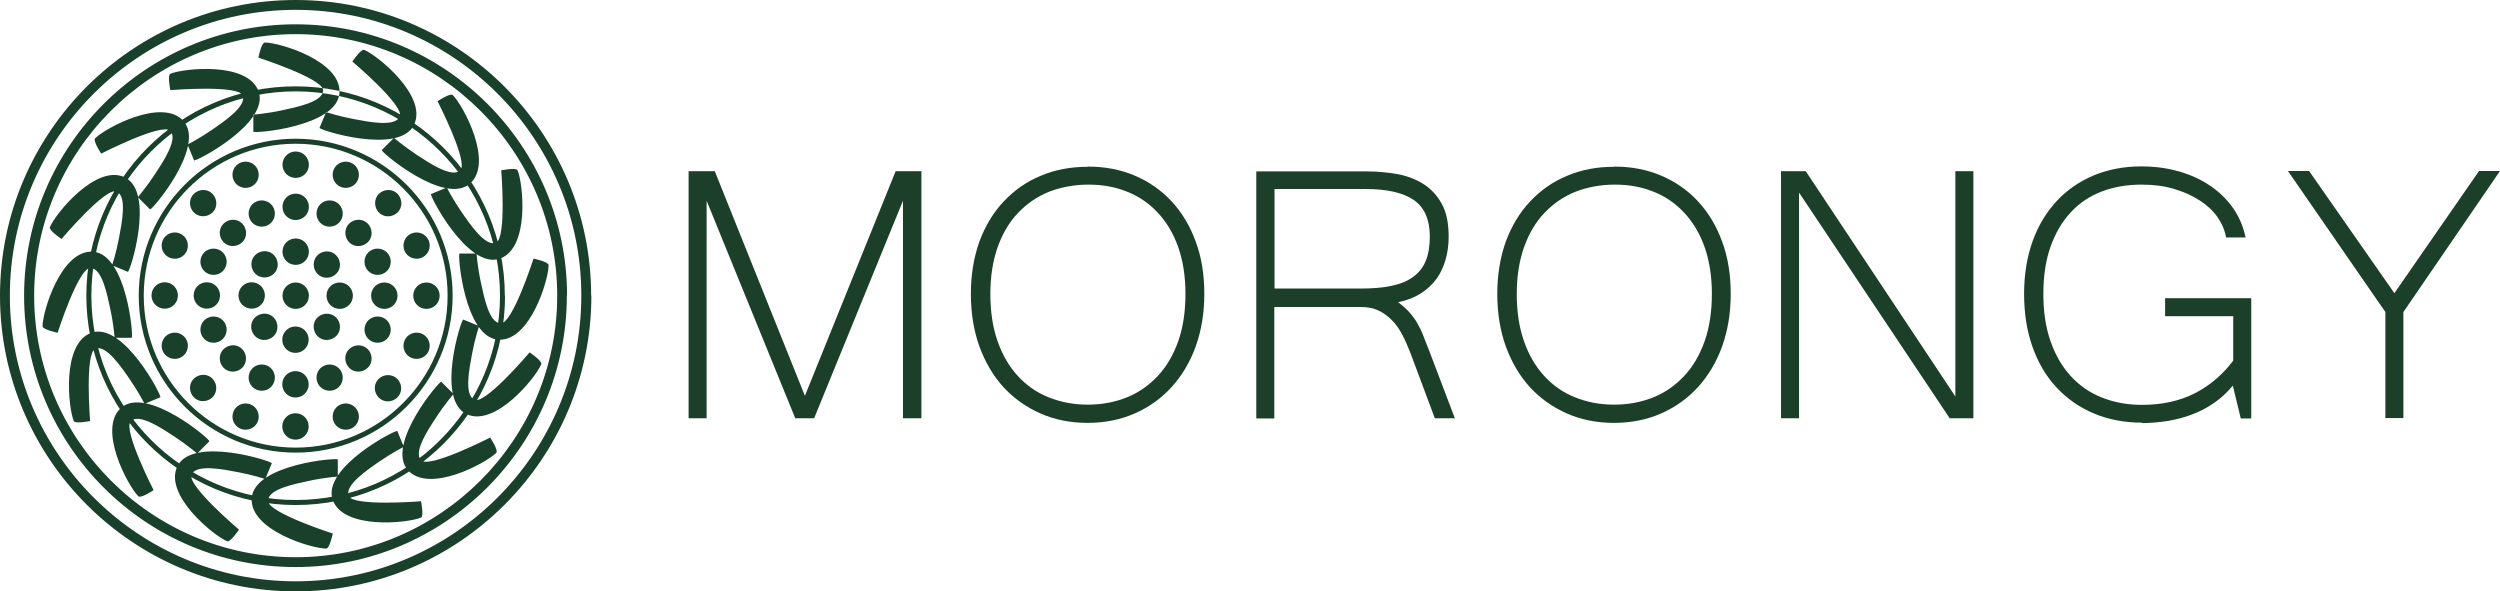
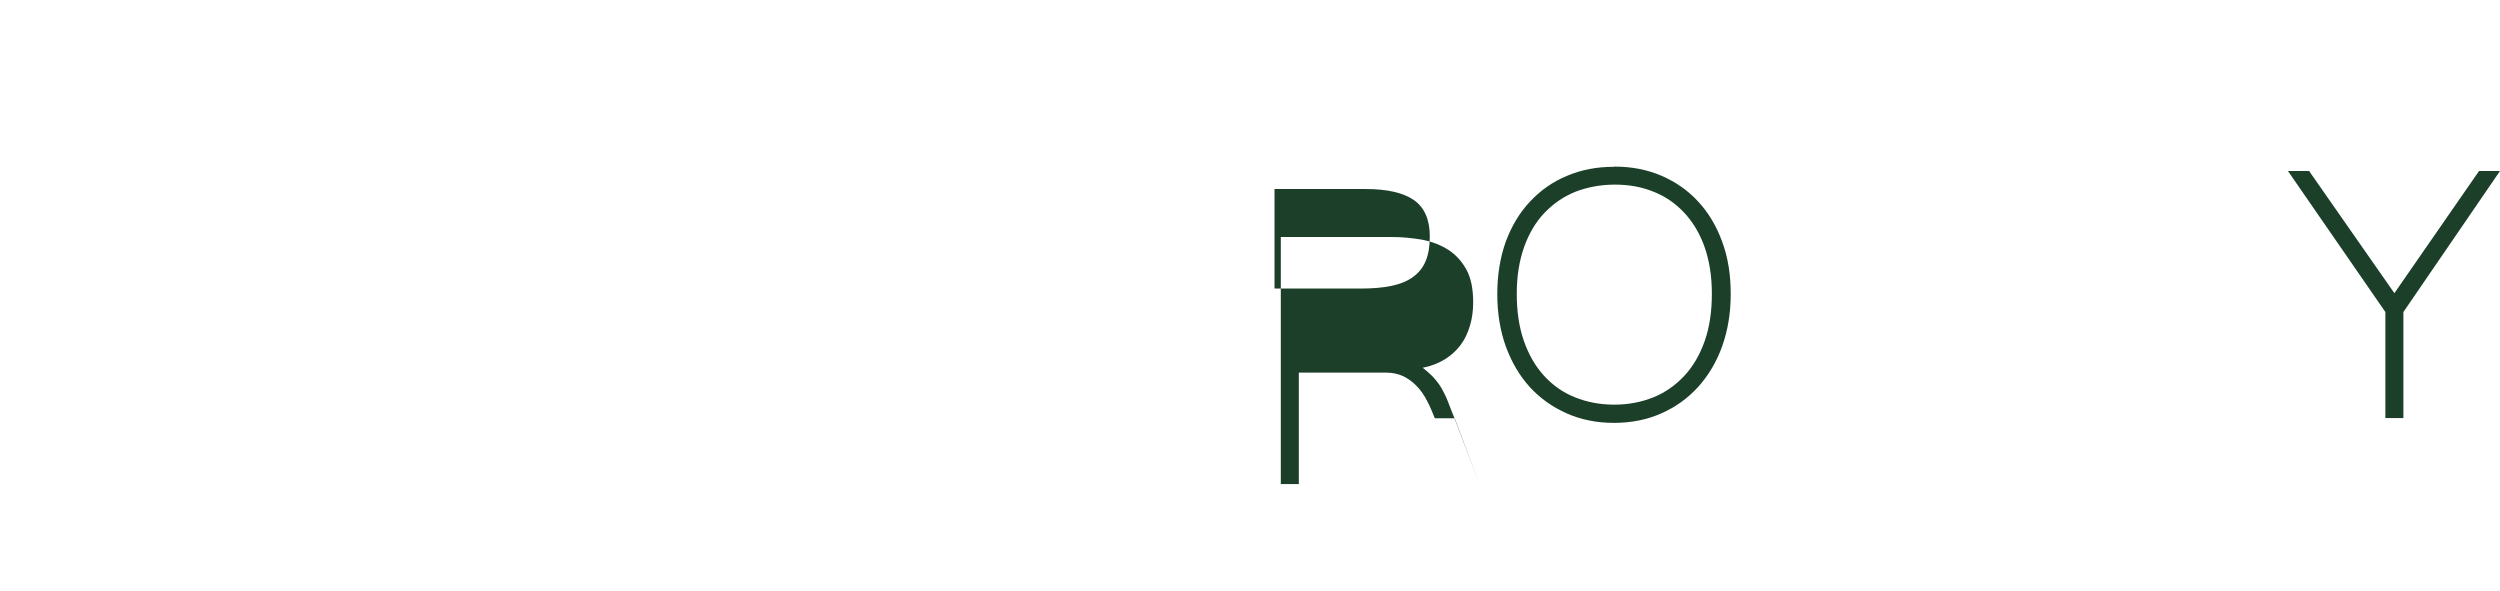
<svg xmlns="http://www.w3.org/2000/svg" id="Layer_2" viewBox="0 0 119.3 28.21">
  <defs>
    <style>      .cls-1 {        fill: #1c3f2a;      }      .cls-2 {        fill: #19402b;      }    </style>
  </defs>
  <g id="Layer_1-2" data-name="Layer_1">
    <g>
-       <path class="cls-2" d="M12.64,2.03c.71,0,3.64.88,3.56,2.39-.08,1.64-4.16,1.97-4.11,1.86v-.81s.65-.05,1.34-.2,1.99-.4,1.99-.96-3.09-1.56-3.09-1.56c0,0,.14-.72.31-.72ZM28.21,14.11C28.21,6.33,21.89,0,14.11,0S0,6.33,0,14.11s6.33,14.11,14.11,14.11,14.11-6.33,14.11-14.11ZM27.74,14.11c0,7.52-6.12,13.63-13.63,13.63S.47,21.63.47,14.11,6.59.47,14.11.47s13.63,6.12,13.63,13.63ZM8.13,4.3s3.24-.26,3.45.25-.89,1.25-1.47,1.65-1.16.7-1.16.7l.31.75c-.01.12,3.63-1.75,3.08-3.29-.51-1.42-3.55-1.11-4.21-.84-.15.06,0,.79,0,.79ZM4.83,7.33s2.89-1.48,3.29-1.09-.35,1.5-.73,2.08-.81,1.09-.81,1.09l.58.58c.04.11,2.69-3,1.59-4.22-1.01-1.12-3.71.33-4.21.83-.12.12.29.73.29.73ZM2.94,11.4s2.1-2.48,2.62-2.26.25,1.51.12,2.21-.33,1.31-.33,1.31l.75.31c.08.09,1.33-3.8-.15-4.51-1.36-.65-3.3,1.73-3.57,2.38-.06.15.55.56.55.56ZM2.75,15.88s.99-3.09,1.56-3.09.81,1.3.96,1.99.2,1.34.2,1.34h.81c.11.05-.22-4.02-1.86-4.11-1.51-.08-2.39,2.86-2.39,3.56,0,.16.72.31.72.31ZM4.3,20.09s-.26-3.24.25-3.45,1.25.89,1.65,1.47.7,1.16.7,1.16l.75-.31c.12.01-1.75-3.63-3.29-3.08-1.42.51-1.11,3.55-.84,4.21.06.15.79,0,.79,0ZM7.33,23.39s-1.48-2.89-1.09-3.29,1.5.35,2.08.73,1.09.81,1.09.81l.58-.58c.11-.04-3-2.69-4.22-1.59-1.12,1.01.33,3.71.83,4.21.12.12.73-.29.73-.29ZM11.4,25.27s-2.48-2.1-2.26-2.62,1.51-.25,2.21-.12,1.31.33,1.31.33l.31-.75c.09-.08-3.8-1.33-4.51.15-.65,1.36,1.73,3.3,2.38,3.57.15.06.56-.55.56-.55ZM15.88,25.46s-3.09-.99-3.09-1.56,1.3-.81,1.99-.96,1.34-.2,1.34-.2v-.81c.05-.11-4.02.22-4.11,1.86-.08,1.51,2.86,2.39,3.56,2.39.16,0,.31-.72.31-.72ZM20.09,23.92s-3.24.26-3.45-.25.89-1.25,1.47-1.65,1.16-.7,1.16-.7l-.31-.75c.01-.12-3.63,1.75-3.08,3.29.51,1.42,3.55,1.11,4.21.84.15-.06,0-.79,0-.79ZM23.39,20.88s-2.89,1.48-3.29,1.09.35-1.5.73-2.08.81-1.09.81-1.09l-.58-.58c-.04-.11-2.69,3-1.59,4.22,1.01,1.12,3.71-.33,4.21-.83.12-.12-.29-.73-.29-.73ZM25.27,16.82s-2.1,2.48-2.62,2.26-.25-1.51-.12-2.21.33-1.31.33-1.31l-.75-.31c-.08-.09-1.33,3.8.15,4.51,1.36.65,3.3-1.73,3.57-2.38.06-.15-.55-.56-.55-.56ZM25.46,12.34s-.99,3.09-1.56,3.09-.81-1.3-.96-1.99-.2-1.34-.2-1.34h-.81c-.11-.05.22,4.02,1.86,4.11,1.51.08,2.39-2.86,2.39-3.56,0-.16-.72-.31-.72-.31ZM23.92,8.13s.26,3.24-.25,3.45-1.25-.89-1.65-1.47-.7-1.16-.7-1.16l-.75.31c-.12-.01,1.75,3.63,3.29,3.08,1.42-.51,1.11-3.55.84-4.21-.06-.15-.79,0-.79,0ZM20.88,4.83s1.48,2.89,1.09,3.29-1.5-.35-2.08-.73-1.09-.81-1.09-.81l-.58.58c-.11.04,3,2.69,4.22,1.59,1.12-1.01-.33-3.71-.83-4.21-.12-.12-.73.29-.73.29ZM16.82,2.94s2.48,2.1,2.26,2.62-1.51.25-2.21.12-1.31-.33-1.31-.33l-.31.75c-.09.08,3.8,1.33,4.51-.15.65-1.36-1.73-3.3-2.38-3.57-.15-.06-.56.55-.56.55ZM27.06,14.11c0-7.14-5.81-12.95-12.95-12.95S1.15,6.96,1.15,14.11s5.81,12.95,12.95,12.95,12.95-5.81,12.95-12.95ZM26.59,14.11c0,6.88-5.6,12.48-12.48,12.48S1.63,20.99,1.63,14.11,7.23,1.63,14.11,1.63s12.48,5.6,12.48,12.48ZM24.09,14.11c0-5.51-4.48-9.99-9.99-9.99S4.12,8.6,4.12,14.11s4.48,9.99,9.99,9.99,9.99-4.48,9.99-9.99ZM23.86,14.11c0,5.38-4.37,9.75-9.75,9.75s-9.75-4.37-9.75-9.75S8.73,4.36,14.11,4.36s9.75,4.37,9.75,9.75ZM21.6,14.11c0-4.13-3.36-7.49-7.49-7.49s-7.49,3.36-7.49,7.49,3.36,7.49,7.49,7.49,7.49-3.36,7.49-7.49ZM21.36,14.11c0,4-3.25,7.25-7.25,7.25s-7.25-3.25-7.25-7.25,3.25-7.25,7.25-7.25,7.25,3.25,7.25,7.25ZM14.11,13.48c-.35,0-.63.28-.63.63s.28.63.63.63.63-.28.63-.63-.28-.63-.63-.63ZM16.21,13.48c-.35,0-.63.28-.63.63s.28.63.63.63.63-.28.63-.63-.28-.63-.63-.63ZM18.34,13.48c-.35,0-.63.28-.63.63s.28.63.63.63.63-.28.63-.63-.28-.63-.63-.63ZM20.35,13.48c-.35,0-.63.28-.63.63s.28.63.63.63.63-.28.63-.63-.28-.63-.63-.63ZM15.15,12.18c-.24.24-.24.64,0,.89s.64.24.89,0,.24-.64,0-.89-.64-.24-.89,0ZM13.48,12.01c0,.35.28.63.63.63s.63-.28.63-.63c0-.35-.28-.63-.63-.63s-.63.28-.63.63ZM12.18,13.06c.24.24.64.24.89,0s.24-.64,0-.89-.64-.24-.89,0-.24.64,0,.89ZM12.01,14.73c.35,0,.63-.28.63-.63s-.28-.63-.63-.63-.63.28-.63.63c0,.35.28.63.63.63ZM13.06,16.04c.24-.24.24-.64,0-.89s-.64-.24-.89,0-.24.64,0,.89.64.24.89,0ZM14.73,16.21c0-.35-.28-.63-.63-.63s-.63.28-.63.63.28.63.63.63.63-.28.63-.63ZM17.78,11.91c-.32.13-.47.5-.34.82s.5.47.82.34.47-.5.34-.82-.5-.47-.82-.34ZM16.66,10.67c-.24.24-.24.64,0,.89s.64.24.89,0,.24-.64,0-.89-.64-.24-.89,0ZM15.15,9.95c-.13.32.02.69.34.82s.69-.02.82-.34-.02-.69-.34-.82-.69.02-.82.34ZM13.48,9.87c0,.35.28.63.63.63s.63-.28.63-.63c0-.35-.28-.63-.63-.63s-.63.28-.63.63ZM11.91,10.43c.13.32.5.47.82.34s.47-.5.34-.82-.5-.47-.82-.34-.47.5-.34.82ZM10.67,11.56c.24.24.64.24.89,0s.24-.64,0-.89-.64-.24-.89,0-.24.64,0,.89ZM9.95,13.07c.32.13.69-.02.82-.34s-.02-.69-.34-.82-.69.02-.82.34.02.69.34.82ZM9.87,14.73c.35,0,.63-.28.63-.63s-.28-.63-.63-.63-.63.28-.63.63.28.63.63.63ZM10.43,16.31c.32-.13.47-.5.34-.82s-.5-.47-.82-.34-.47.5-.34.82.5.47.82.34ZM11.56,17.55c.24-.24.24-.64,0-.89s-.64-.24-.89,0-.24.64,0,.89.64.24.89,0ZM13.07,18.26c.13-.32-.02-.69-.34-.82s-.69.02-.82.34.02.69.34.82.69-.02.82-.34ZM14.73,18.34c0-.35-.28-.63-.63-.63s-.63.28-.63.63.28.63.63.63.63-.28.63-.63ZM16.31,17.78c-.13-.32-.5-.47-.82-.34s-.47.5-.34.82.5.47.82.34.47-.5.34-.82ZM17.55,16.66c-.24-.24-.64-.24-.89,0s-.24.64,0,.89.64.24.89,0,.24-.64,0-.89ZM18.26,15.15c-.32-.13-.69.02-.82.34s.02.69.34.82.69-.02.82-.34-.02-.69-.34-.82ZM19.64,11.14c-.32.13-.47.5-.34.82s.5.47.82.34.47-.5.34-.82-.5-.47-.82-.34ZM18.08,9.25c-.24.24-.24.64,0,.89s.64.24.89,0,.24-.64,0-.89-.64-.24-.89,0ZM15.92,8.1c-.13.32.02.69.34.82s.69-.02.82-.34-.02-.69-.34-.82-.69.02-.82.34ZM13.48,7.86c0,.35.28.63.63.63s.63-.28.63-.63c0-.35-.28-.63-.63-.63s-.63.28-.63.63ZM11.14,8.58c.13.32.5.47.82.34s.47-.5.34-.82-.5-.47-.82-.34-.47.5-.34.82ZM9.25,10.14c.24.24.64.24.89,0s.24-.64,0-.89-.64-.24-.89,0-.24.64,0,.89ZM8.1,12.3c.32.13.69-.02.82-.34s-.02-.69-.34-.82-.69.02-.82.34.02.69.34.82ZM7.86,14.73c.35,0,.63-.28.63-.63s-.28-.63-.63-.63-.63.28-.63.63.28.63.63.63ZM8.58,17.08c.32-.13.47-.5.34-.82s-.5-.47-.82-.34-.47.5-.34.82.5.47.82.34ZM10.14,18.96c.24-.24.24-.64,0-.89s-.64-.24-.89,0-.24.64,0,.89.64.24.89,0ZM12.3,20.12c.13-.32-.02-.69-.34-.82s-.69.02-.82.34.02.69.34.82.69-.02.82-.34ZM14.73,20.35c0-.35-.28-.63-.63-.63s-.63.28-.63.63.28.63.63.63.63-.28.63-.63ZM17.08,19.64c-.13-.32-.5-.47-.82-.34s-.47.5-.34.82.5.47.82.34.47-.5.34-.82ZM18.96,18.08c-.24-.24-.64-.24-.89,0s-.24.64,0,.89.64.24.89,0,.24-.64,0-.89ZM20.12,15.92c-.32-.13-.69.02-.82.34s.02.69.34.82.69-.02.82-.34-.02-.69-.34-.82ZM16.04,15.15c-.24-.24-.64-.24-.89,0s-.24.64,0,.89.64.24.89,0,.24-.64,0-.89Z" />
      <g>
-         <path class="cls-1" d="M43.95,19.96h-.86v-10.38l-4.24,10.38h-.9l-4.23-10.38v10.38h-.86v-11.79h1.25l4.3,10.72,4.33-10.72h1.23v11.79Z" />
-         <path class="cls-1" d="M51.92,7.95c.8,0,1.55.14,2.23.43.68.29,1.27.7,1.76,1.23.49.53.88,1.17,1.15,1.92.28.75.41,1.58.41,2.5s-.14,1.74-.41,2.5c-.27.75-.66,1.4-1.15,1.94-.49.54-1.08.96-1.76,1.26s-1.43.45-2.25.45-1.57-.15-2.25-.45c-.68-.3-1.27-.72-1.76-1.25-.49-.54-.87-1.18-1.15-1.94-.27-.75-.41-1.59-.41-2.51s.14-1.76.41-2.51c.28-.75.66-1.38,1.16-1.91s1.08-.94,1.76-1.22c.68-.29,1.42-.43,2.23-.43ZM51.91,19.31c.67,0,1.3-.12,1.87-.35.57-.23,1.06-.58,1.48-1.03.42-.45.74-1.01.97-1.66.23-.66.34-1.41.34-2.25s-.12-1.59-.35-2.24c-.23-.65-.56-1.19-.97-1.63-.41-.44-.9-.78-1.46-1-.56-.23-1.18-.34-1.85-.34s-1.31.12-1.88.34c-.57.23-1.06.57-1.48,1.01-.42.44-.74.99-.97,1.63-.23.65-.35,1.39-.35,2.23s.11,1.59.34,2.25c.23.66.55,1.21.96,1.66.41.45.9.8,1.48,1.03.57.23,1.19.35,1.87.35Z" />
-         <path class="cls-1" d="M69.42,19.96h-.95l-1.17-3.13c-.12-.3-.24-.59-.38-.85-.14-.27-.3-.5-.49-.69-.19-.2-.4-.35-.64-.47-.24-.11-.52-.17-.85-.17h-4.13v5.32h-.86v-11.79h5.31c.5,0,.97.05,1.44.13.46.09.88.25,1.24.48.36.23.65.55.87.95.22.41.32.92.32,1.56,0,.4-.05.76-.15,1.1-.1.34-.24.65-.44.92-.2.27-.45.5-.75.69-.31.19-.66.33-1.07.41.22.17.41.34.55.5.14.16.27.33.37.51.1.18.2.38.28.59.08.22.18.46.29.74l1.22,3.21ZM60.82,13.77h4.09c.58,0,1.08-.04,1.5-.13.42-.09.76-.23,1.03-.43.27-.2.47-.45.6-.77.13-.32.19-.7.19-1.16,0-.81-.26-1.39-.77-1.74-.51-.35-1.28-.52-2.3-.52h-4.34v4.75Z" />
+         <path class="cls-1" d="M69.42,19.96h-.95c-.12-.3-.24-.59-.38-.85-.14-.27-.3-.5-.49-.69-.19-.2-.4-.35-.64-.47-.24-.11-.52-.17-.85-.17h-4.13v5.32h-.86v-11.79h5.31c.5,0,.97.05,1.44.13.46.09.88.25,1.24.48.36.23.65.55.87.95.22.41.32.92.32,1.56,0,.4-.05.76-.15,1.1-.1.34-.24.65-.44.92-.2.27-.45.5-.75.69-.31.19-.66.33-1.07.41.22.17.41.34.55.5.14.16.27.33.37.51.1.18.2.38.28.59.08.22.18.46.29.74l1.22,3.21ZM60.82,13.77h4.09c.58,0,1.08-.04,1.5-.13.42-.09.76-.23,1.03-.43.27-.2.47-.45.6-.77.13-.32.19-.7.19-1.16,0-.81-.26-1.39-.77-1.74-.51-.35-1.28-.52-2.3-.52h-4.34v4.75Z" />
        <path class="cls-1" d="M77.04,7.95c.8,0,1.55.14,2.23.43.68.29,1.27.7,1.76,1.23.49.53.88,1.17,1.15,1.92.28.75.41,1.58.41,2.5s-.14,1.74-.41,2.5c-.27.75-.66,1.4-1.15,1.94-.49.54-1.08.96-1.76,1.26s-1.43.45-2.25.45-1.57-.15-2.25-.45c-.68-.3-1.27-.72-1.76-1.25-.49-.54-.87-1.18-1.15-1.94-.27-.75-.41-1.59-.41-2.51s.14-1.76.41-2.51c.28-.75.66-1.38,1.16-1.91s1.08-.94,1.76-1.22c.68-.29,1.42-.43,2.23-.43ZM77.03,19.31c.67,0,1.3-.12,1.87-.35.57-.23,1.06-.58,1.48-1.03.42-.45.74-1.01.97-1.66.23-.66.34-1.41.34-2.25s-.12-1.59-.35-2.24c-.23-.65-.56-1.19-.97-1.63-.41-.44-.9-.78-1.46-1-.56-.23-1.18-.34-1.85-.34s-1.31.12-1.88.34c-.57.23-1.06.57-1.48,1.01-.42.44-.74.99-.97,1.63-.23.65-.35,1.39-.35,2.23s.11,1.59.34,2.25c.23.66.55,1.21.96,1.66.41.45.9.8,1.48,1.03.57.23,1.19.35,1.87.35Z" />
-         <path class="cls-1" d="M94.17,19.96h-1.13l-7.19-10.77v10.77h-.86v-11.79h1.18l7.14,10.75v-10.75h.86v11.79Z" />
-         <path class="cls-1" d="M102.22,20.17c-.84,0-1.61-.15-2.3-.44-.69-.29-1.29-.71-1.78-1.24-.5-.53-.88-1.18-1.15-1.94-.27-.76-.4-1.6-.4-2.53s.14-1.77.41-2.52c.27-.75.66-1.38,1.15-1.91.49-.53,1.08-.93,1.76-1.22.68-.28,1.44-.43,2.26-.43.65,0,1.25.08,1.81.24s1.06.39,1.5.69c.44.3.8.66,1.09,1.07.29.42.48.88.59,1.39h-.93c-.06-.34-.2-.67-.41-.97-.22-.31-.5-.57-.86-.8-.35-.23-.76-.41-1.23-.55-.47-.14-.98-.2-1.54-.2-.69,0-1.32.11-1.9.33-.57.22-1.07.55-1.48,1-.41.44-.73.99-.96,1.64-.23.65-.34,1.4-.34,2.25s.11,1.59.34,2.25c.23.66.55,1.21.96,1.66.41.45.91.8,1.49,1.03.58.23,1.22.35,1.91.35.98,0,1.82-.19,2.54-.56.72-.37,1.32-.89,1.82-1.55v-2.12h-3.25v-.86h4.11v5.74h-.5l-.38-1.57c-.27.33-.57.61-.9.83-.33.23-.68.41-1.05.55-.37.14-.76.24-1.16.31-.4.06-.81.1-1.23.1Z" />
        <path class="cls-1" d="M119.3,8.16l-4.61,6.73v5.06h-.86v-5.06l-4.65-6.73h1.01l4.07,5.83,4.04-5.83h1Z" />
      </g>
    </g>
  </g>
</svg>